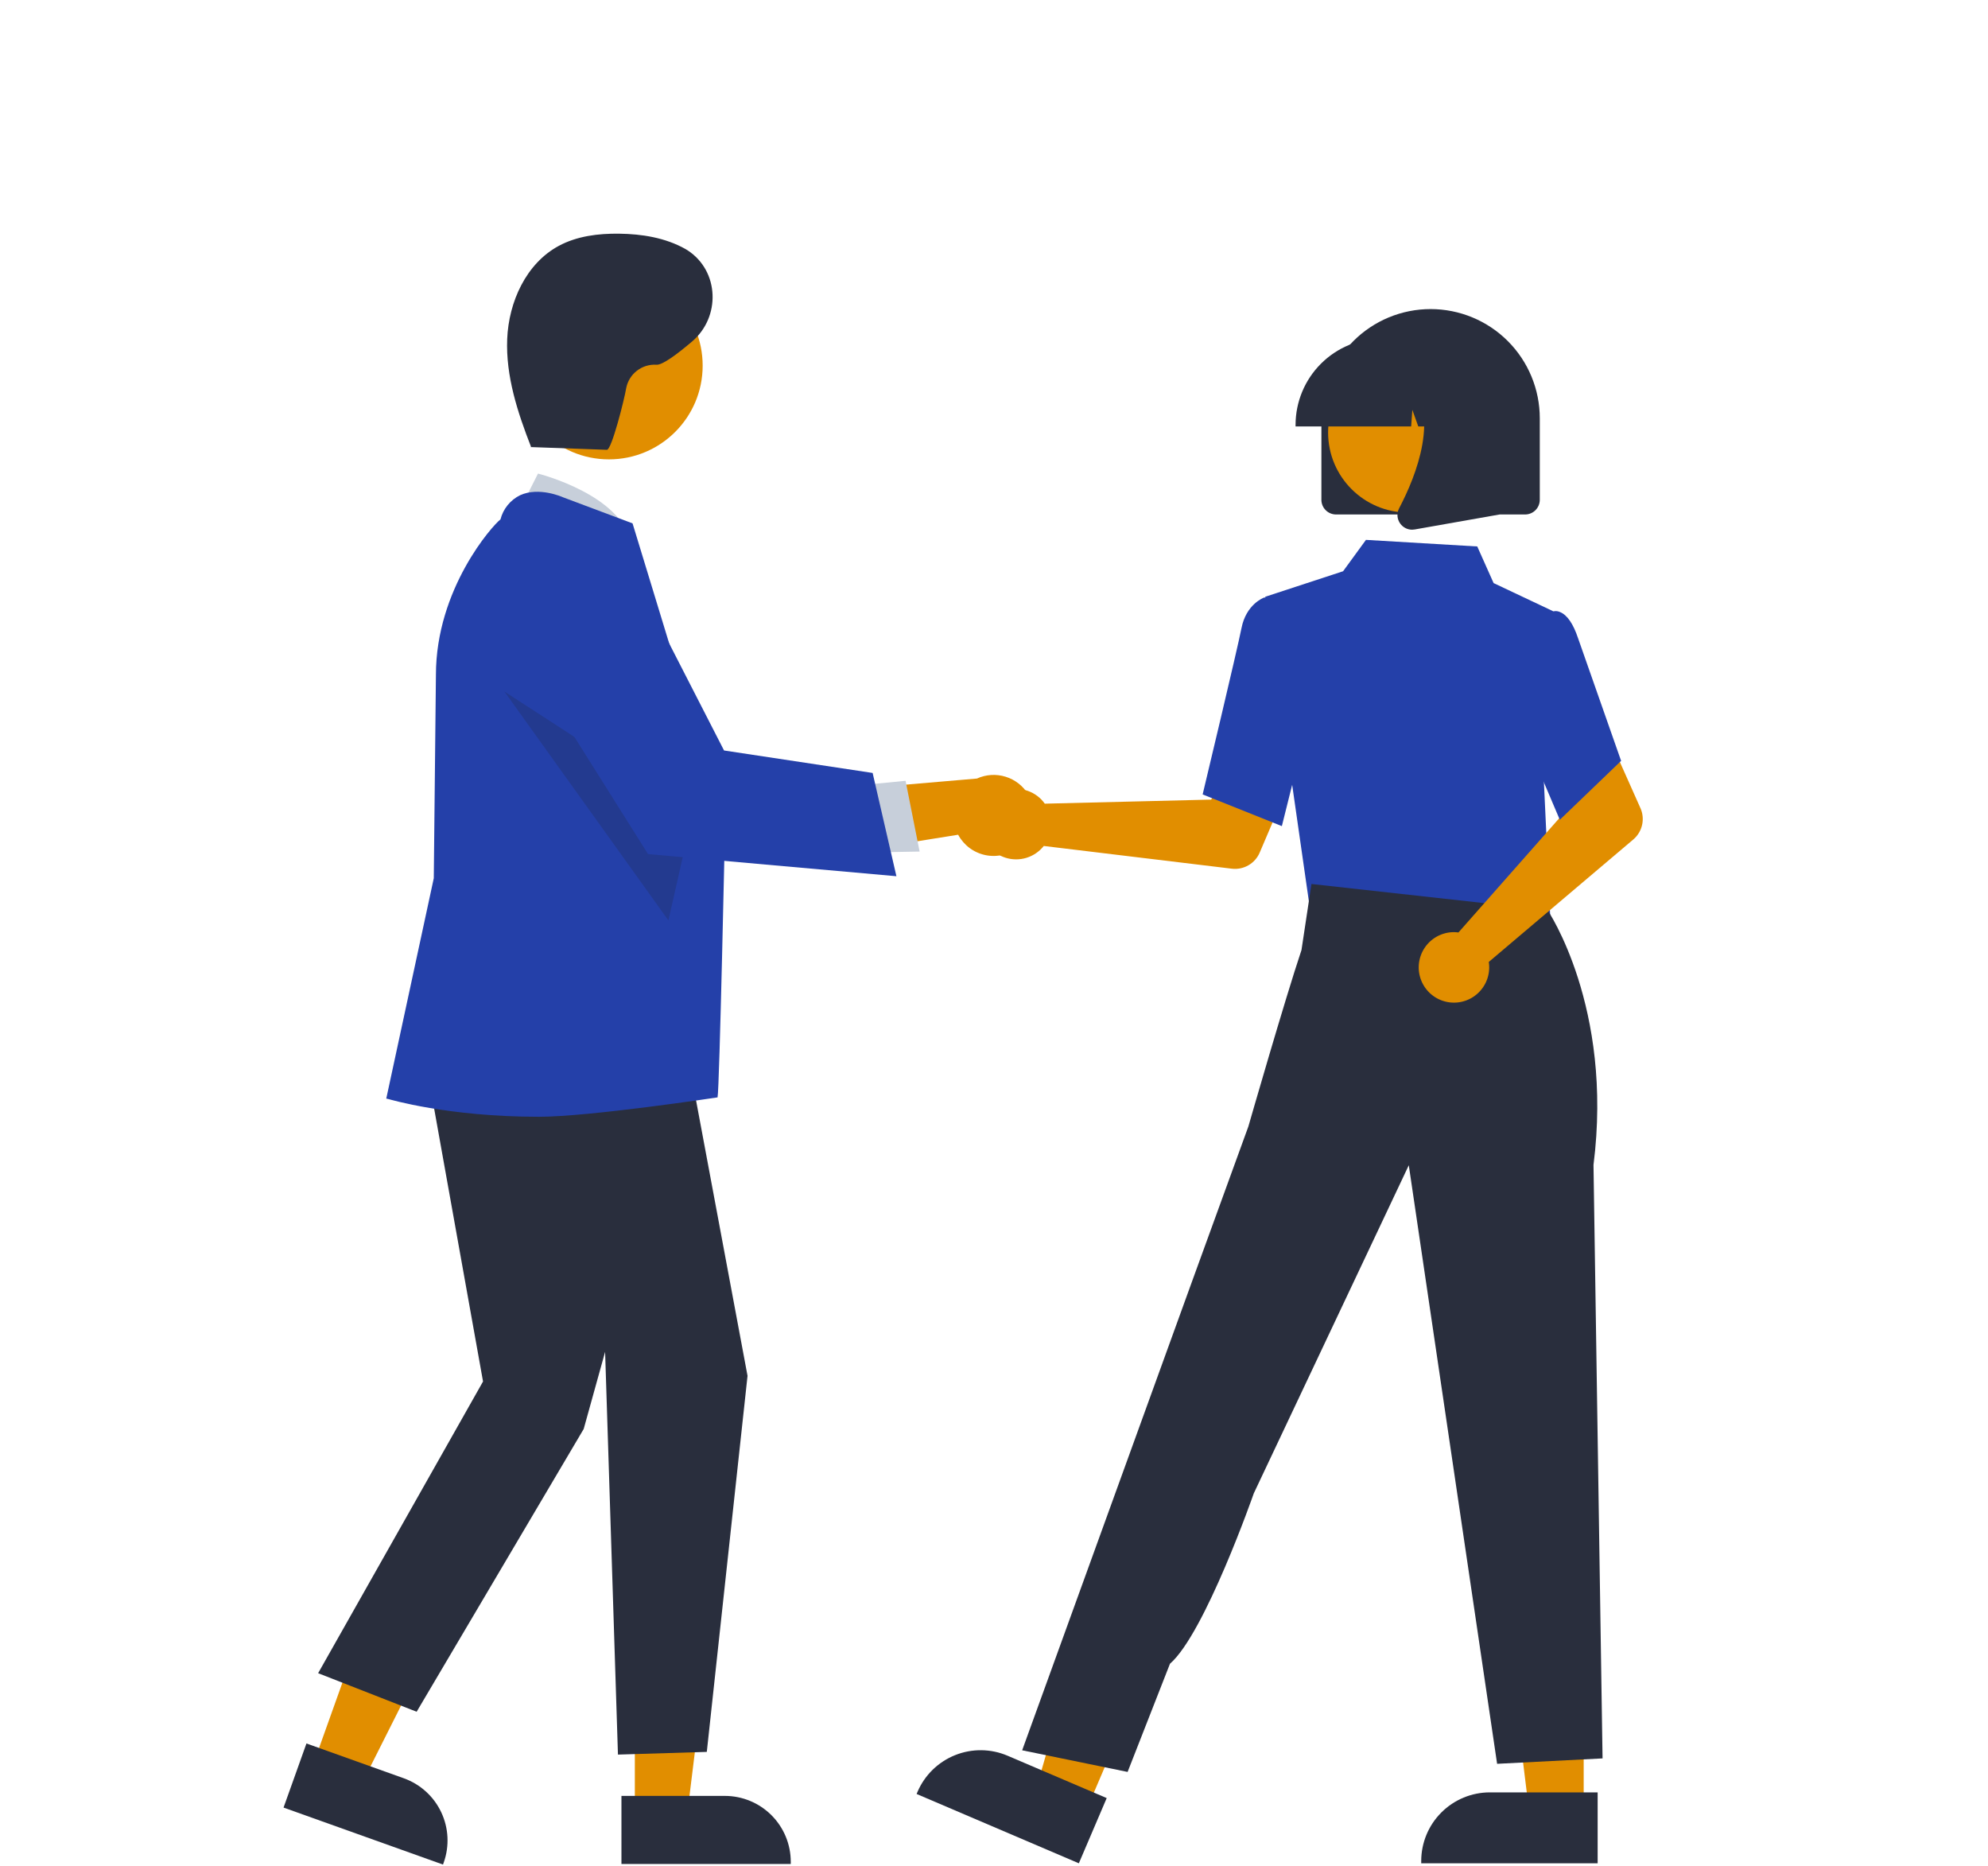
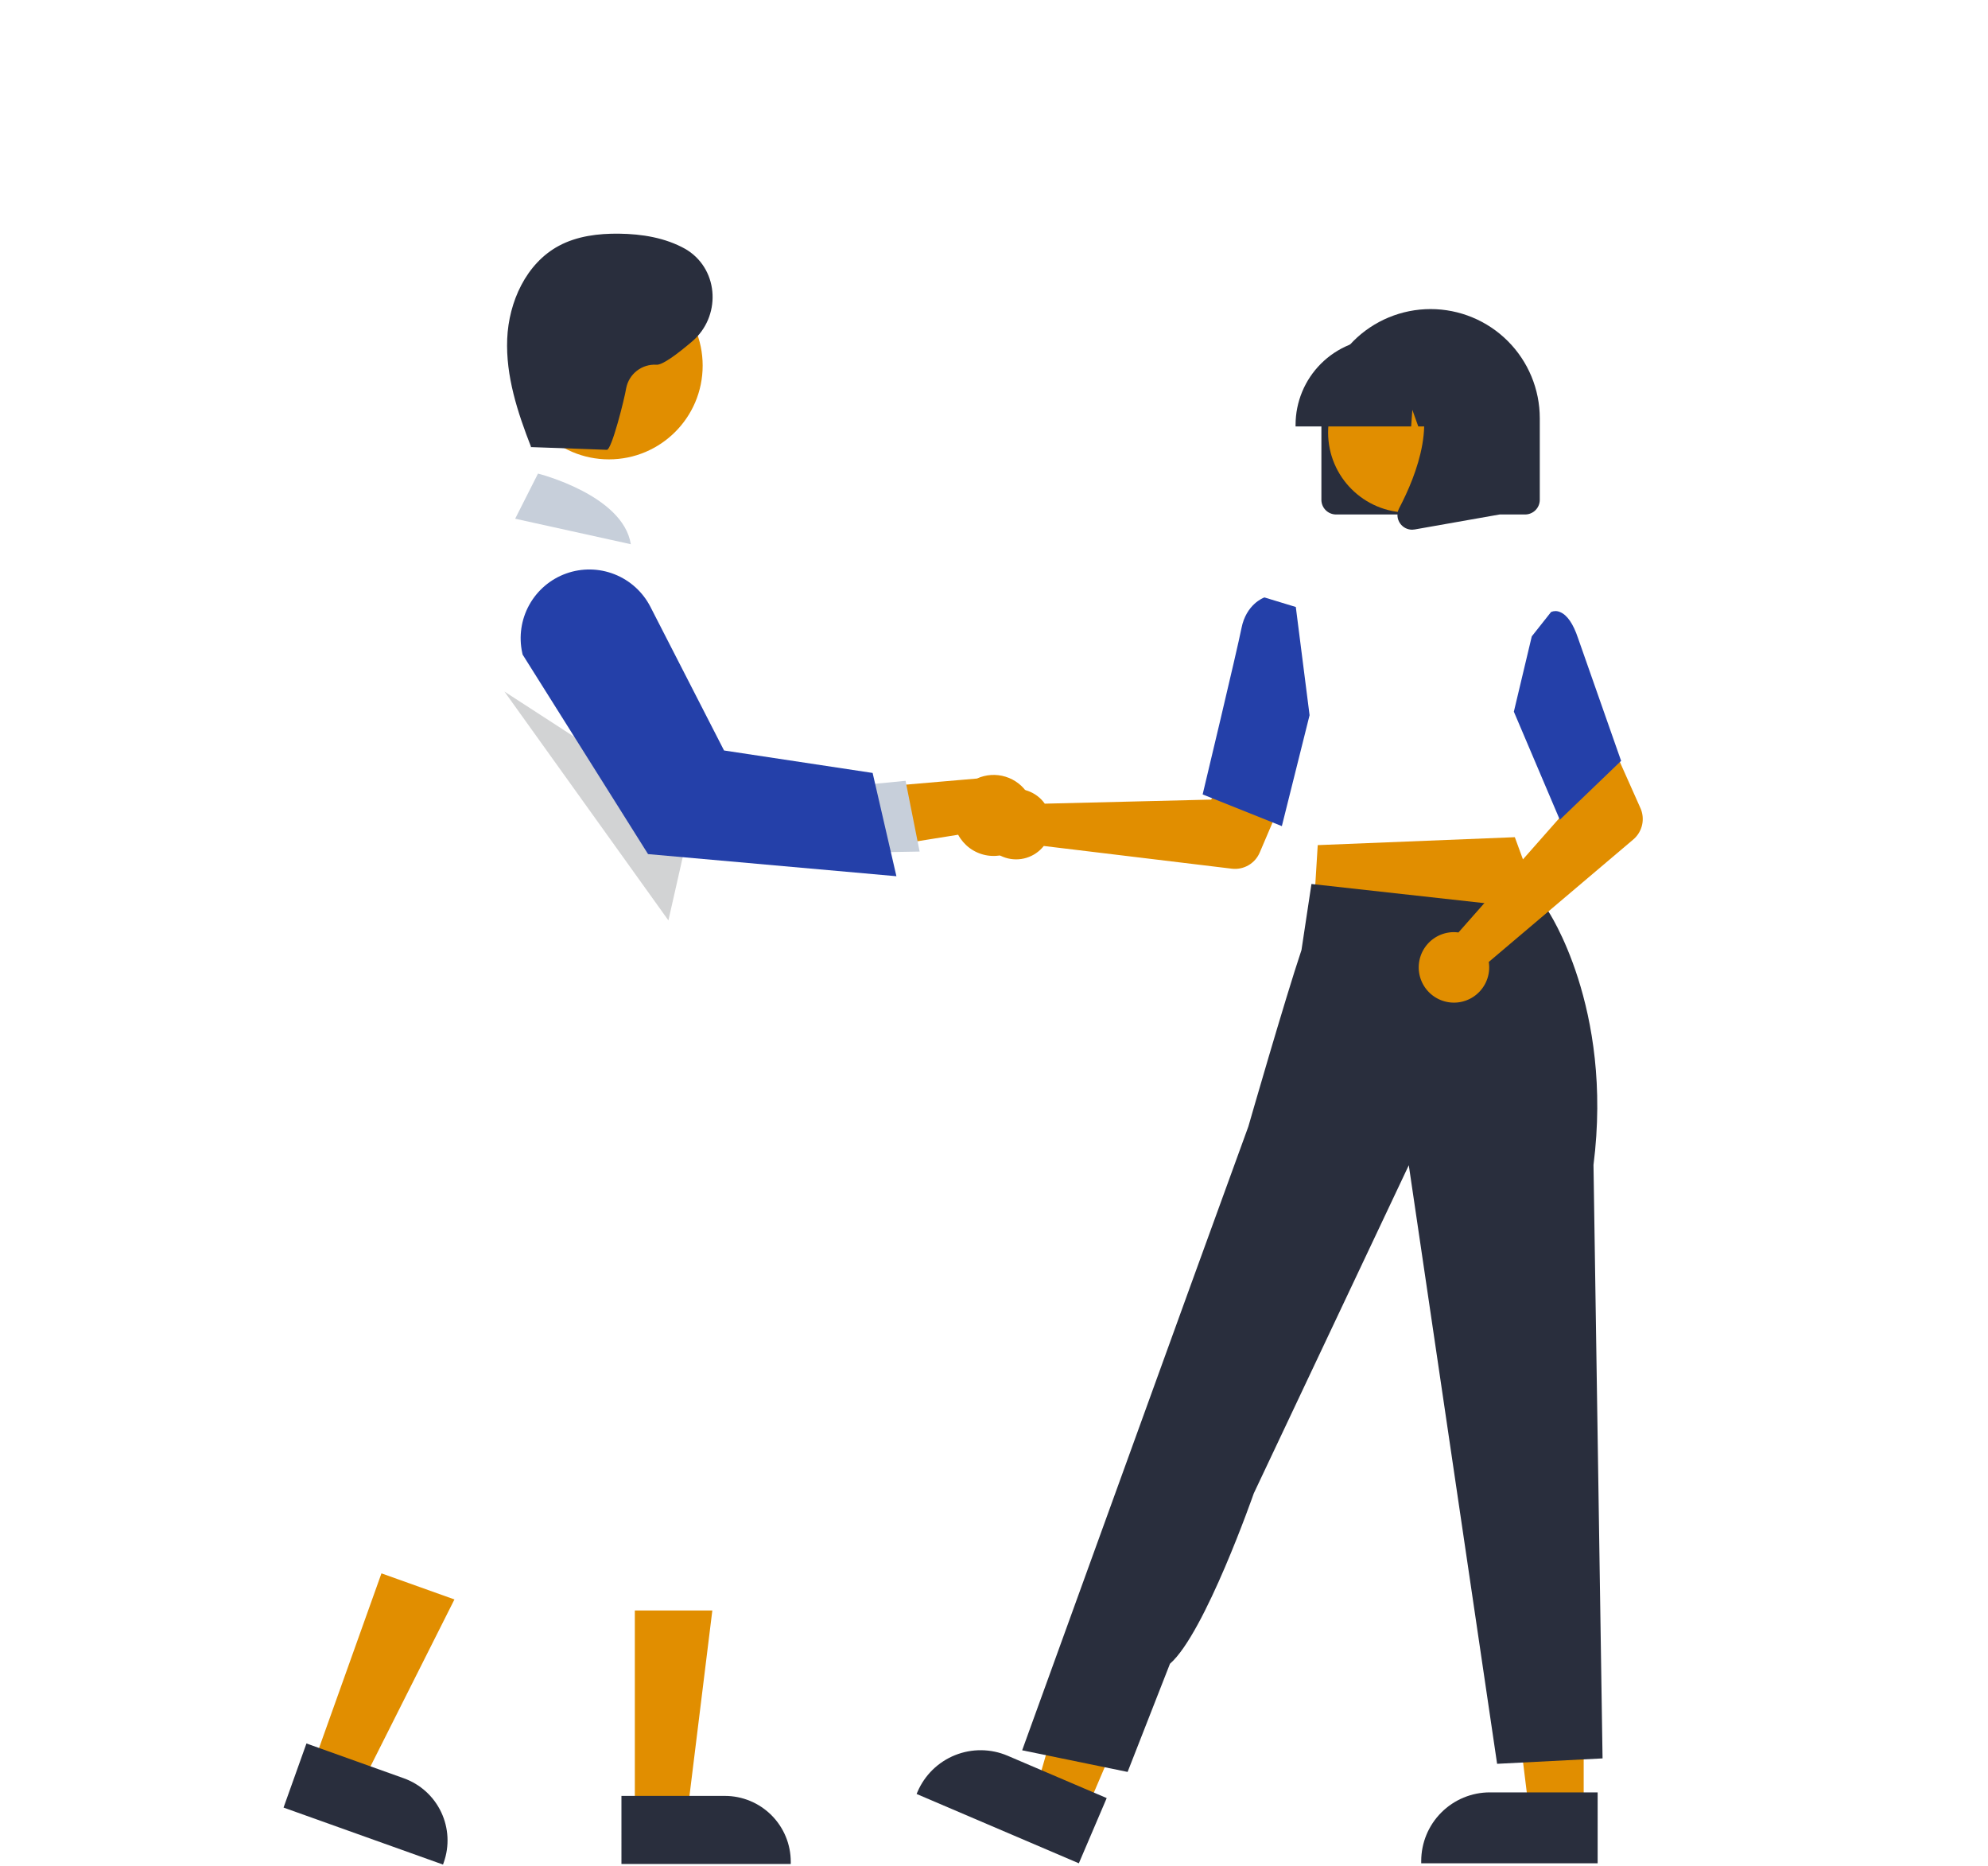
<svg xmlns="http://www.w3.org/2000/svg" width="488" height="458" fill="none">
  <path fill="#E18E00" d="M255.593 196.179c.317.327.609.679.872 1.051l40.848-.999 4.765-8.708 14.082 5.474-6.938 16.236c-.56 1.311-1.531 2.406-2.767 3.119-1.235.712-2.668 1.005-4.084.834l-46.152-5.575c-1.088 1.378-2.571 2.392-4.25 2.908-1.679.515-3.475.506-5.149-.024-1.675-.531-3.148-1.558-4.223-2.947-1.076-1.388-1.704-3.071-1.8-4.824-.096-1.754.344-3.495 1.261-4.993.918-1.497 2.27-2.68 3.876-3.39 1.606-.711 3.391-.915 5.116-.587 1.725.328 3.31 1.174 4.543 2.425ZM388.753 444.256h-13.431l-6.39-51.807 19.823.001-.002 51.806Z" />
  <path fill="#292E3D" d="m392.178 457.276-43.308-.002v-.547c0-4.471 1.776-8.758 4.938-11.919 3.161-3.162 7.448-4.938 11.919-4.938h.001l26.451.001-.001 17.405Z" />
  <path fill="#E18E00" d="m266.792 443.958-12.351-5.277 14.475-50.152 18.229 7.788-20.353 47.641Z" />
  <path fill="#292E3D" d="m264.828 457.276-39.826-17.014.215-.504c1.757-4.111 5.074-7.356 9.223-9.021 4.149-1.665 8.789-1.614 12.9.142h.001l24.325 10.392-6.838 16.005Z" />
  <path fill="#E18E00" d="m323.468 207.402-.972 15.739 28.391 3.038 29.706 3.179-8.744-23.899-48.381 1.943Z" />
-   <path fill="#2440A9" d="m321.602 223.343-11.029-76.887 19.117-6.265 5.614-7.7 27.323 1.616 4.012 8.986 14.569 6.884-2.239 41.582 1.633 34.784-59-3Z" />
  <path fill="#2440A9" d="m314.66 202.739-19.444-7.78.083-.346c.083-.349 8.359-34.932 9.458-40.49 1.145-5.79 5.327-7.39 5.504-7.456l.13-.047 7.695 2.342 3.38 26.554-6.806 27.223Z" />
  <path fill="#292E3D" d="m276.796 434.853-25.884-5.31 41.37-114.154 14.158-38.936s8.981-31.219 13.038-43.3l2.448-16.21 57.962 6.415s16.189 23.775 11.271 62.526l2.224 145.65-25.884 1.328-21.68-146.896-38.051 80.527s-11.994 34.364-20.574 41.812l-10.398 26.548Z" />
  <path fill="#E18E00" d="M356.644 228.765c.456-.011.912.014 1.364.075l27.04-30.634-3.145-9.415 13.588-6.604 7.188 16.126c.581 1.303.723 2.759.406 4.15-.317 1.39-1.077 2.64-2.165 3.563l-35.467 30.052c.271 1.735.006 3.511-.758 5.093-.763 1.581-1.991 2.893-3.518 3.76-1.527.867-3.283 1.248-5.032 1.093-1.75-.154-3.41-.838-4.762-1.96-1.351-1.122-2.329-2.629-2.803-4.32a8.65 8.65 0 0 1 .149-5.147c.571-1.661 1.634-3.108 3.048-4.15 1.414-1.042 3.112-1.629 4.867-1.682Z" />
  <path fill="#2440A9" d="m382.89 201.187-11.28-26.533 4.399-18.481 4.74-5.989c.348-.148.722-.223 1.099-.22.378.004.751.086 1.095.241 1.748.703 3.237 2.86 4.425 6.409l10.571 30.111-15.049 14.462Z" />
  <path fill="#292E3D" d="M324.367 122.659v-20.003c0-7.109 2.824-13.927 7.851-18.954 5.027-5.027 11.845-7.851 18.954-7.851 7.108 0 13.926 2.824 18.953 7.851 5.027 5.027 7.851 11.845 7.851 18.954v20.003c-.001.955-.381 1.87-1.056 2.545-.675.675-1.59 1.054-2.545 1.056h-46.407c-.955-.002-1.87-.381-2.545-1.056-.675-.675-1.055-1.59-1.056-2.545Z" />
  <path fill="#E18E00" d="M345.664 125.794c10.853 0 19.652-8.799 19.652-19.652 0-10.854-8.799-19.652-19.652-19.652-10.854 0-19.652 8.799-19.652 19.652 0 10.853 8.798 19.652 19.652 19.652Z" />
  <path fill="#292E3D" d="M318.026 104.256c.007-5.622 2.243-11.011 6.218-14.986 3.975-3.975 9.364-6.211 14.986-6.217h4.001c5.621.006 11.011 2.242 14.986 6.217 3.975 3.975 6.211 9.364 6.217 14.986v.4h-8.455l-2.883-8.075-.577 8.075h-4.37l-1.455-4.074-.291 4.074h-28.377v-.4Z" />
  <path fill="#292E3D" d="M343.73 128.509c-.397-.537-.634-1.176-.684-1.842-.05-.667.089-1.334.402-1.924 4.239-8.064 10.175-22.964 2.296-32.153l-.566-.66h22.874v34.341l-20.779 3.666c-.211.038-.424.056-.637.057-.568 0-1.127-.135-1.632-.393-.505-.258-.942-.632-1.274-1.092Z" />
  <path fill="#E18E00" d="m76.904 432.94 12.138 4.338 22.509-44.755-17.915-6.402-16.732 46.819Z" />
  <path fill="#292E3D" d="m69.603 443.6 5.622-15.73 23.905 8.544c4.037 1.448 7.335 4.438 9.171 8.315 1.835 3.877 2.058 8.323.619 12.364l-.177.495L69.603 443.6Z" />
  <path fill="#E18E00" d="m155.836 444.946 12.89-.001 6.133-49.719-19.025.001.002 49.719Z" />
  <path fill="#292E3D" d="M152.548 440.737H177.934c2.125-.001 4.228.418 6.191 1.231 1.963.813 3.746 2.004 5.249 3.507 1.502 1.502 2.694 3.285 3.507 5.248.813 1.963 1.231 4.066 1.231 6.191v.526l-41.563.001-.001-16.704Z" />
  <path fill="#C7CFDA" d="m126.459 127.3 5.606-11.077s20.884 5.232 22.782 17.336l-28.388-6.259Z" />
-   <path fill="#292E3D" d="m103.328 253.96 15.245 85.074-40.48 71.588 24.183 9.463 41.006-69.394 5.257-18.926 3.154 98.834 21.81-.662 9.999-92.287-16.038-85.793-64.136 2.103Z" />
-   <path fill="#2440A9" d="M132.268 274.071c-22.397 0-36.617-4.283-36.935-4.351l-.516-.11 11.665-54.086.526-49.889c0-21.142 13.914-36.728 15.845-38.167.325-1.283.926-2.48 1.762-3.507.835-1.026 1.885-1.859 3.075-2.438 4.642-2.106 10.313.421 10.552.53l17.023 6.383.08.236c.206.605 22.628 74.214 22.628 74.214s-1.357 64.315-1.83 66.422c0 0-31.431 4.763-43.875 4.763Z" />
  <path fill="#E18E00" d="M149.477 112.735c12.707 0 23.008-10.301 23.008-23.008 0-12.707-10.301-23.008-23.008-23.008-12.707 0-23.008 10.301-23.008 23.008 0 12.707 10.301 23.008 23.008 23.008Z" />
  <path fill="#21242C" d="m123.823 169.715 40.253 56.162 5.944-26.227-46.197-29.935Z" opacity=".2" />
  <path fill="#E18E00" d="M250.023 207.928c-1.132.896-2.446 1.532-3.851 1.865-1.405.332-2.865.353-4.279.06-1.413-.293-2.745-.893-3.902-1.756-1.156-.864-2.11-1.97-2.793-3.242l-34.646 5.546 7.506-16.617 31.75-2.719c2.213-1.005 4.717-1.164 7.039-.446 2.322.717 4.3 2.262 5.559 4.341 1.259 2.078 1.712 4.546 1.273 6.937-.439 2.39-1.74 4.536-3.656 6.031Z" />
  <path fill="#C7CFDA" d="m209.842 192.838 12.449-1.221 3.45 17.366-15.665.277-.234-16.422Z" />
  <path fill="#2440A9" d="m220.047 215.034-60.97-5.429-30.786-48.96-.095-.433c-.873-4-.261-8.18 1.722-11.762 1.983-3.582 5.201-6.319 9.055-7.701 3.853-1.382 8.078-1.315 11.886.19 3.807 1.505 6.937 4.344 8.804 7.987l18.072 35.251 36.473 5.513 5.839 25.344Z" />
  <path fill="#292E3D" d="m129.879 109.703 19.097.686c1.164.042 4.323-12.521 4.737-15.127.326-1.697 1.26-3.216 2.625-4.275 1.366-1.059 3.07-1.585 4.794-1.479 1.43.135 5.035-2.536 8.754-5.698 7.062-6.004 6.695-17.28-1.063-22.353-.212-.139-.42-.265-.624-.38-4.894-2.739-10.619-3.659-16.227-3.729-5.083-.064-10.311.576-14.79 2.982-8.029 4.314-12.302 13.741-12.678 22.848-.375 9.107 2.545 18.012 5.858 26.503" />
</svg>